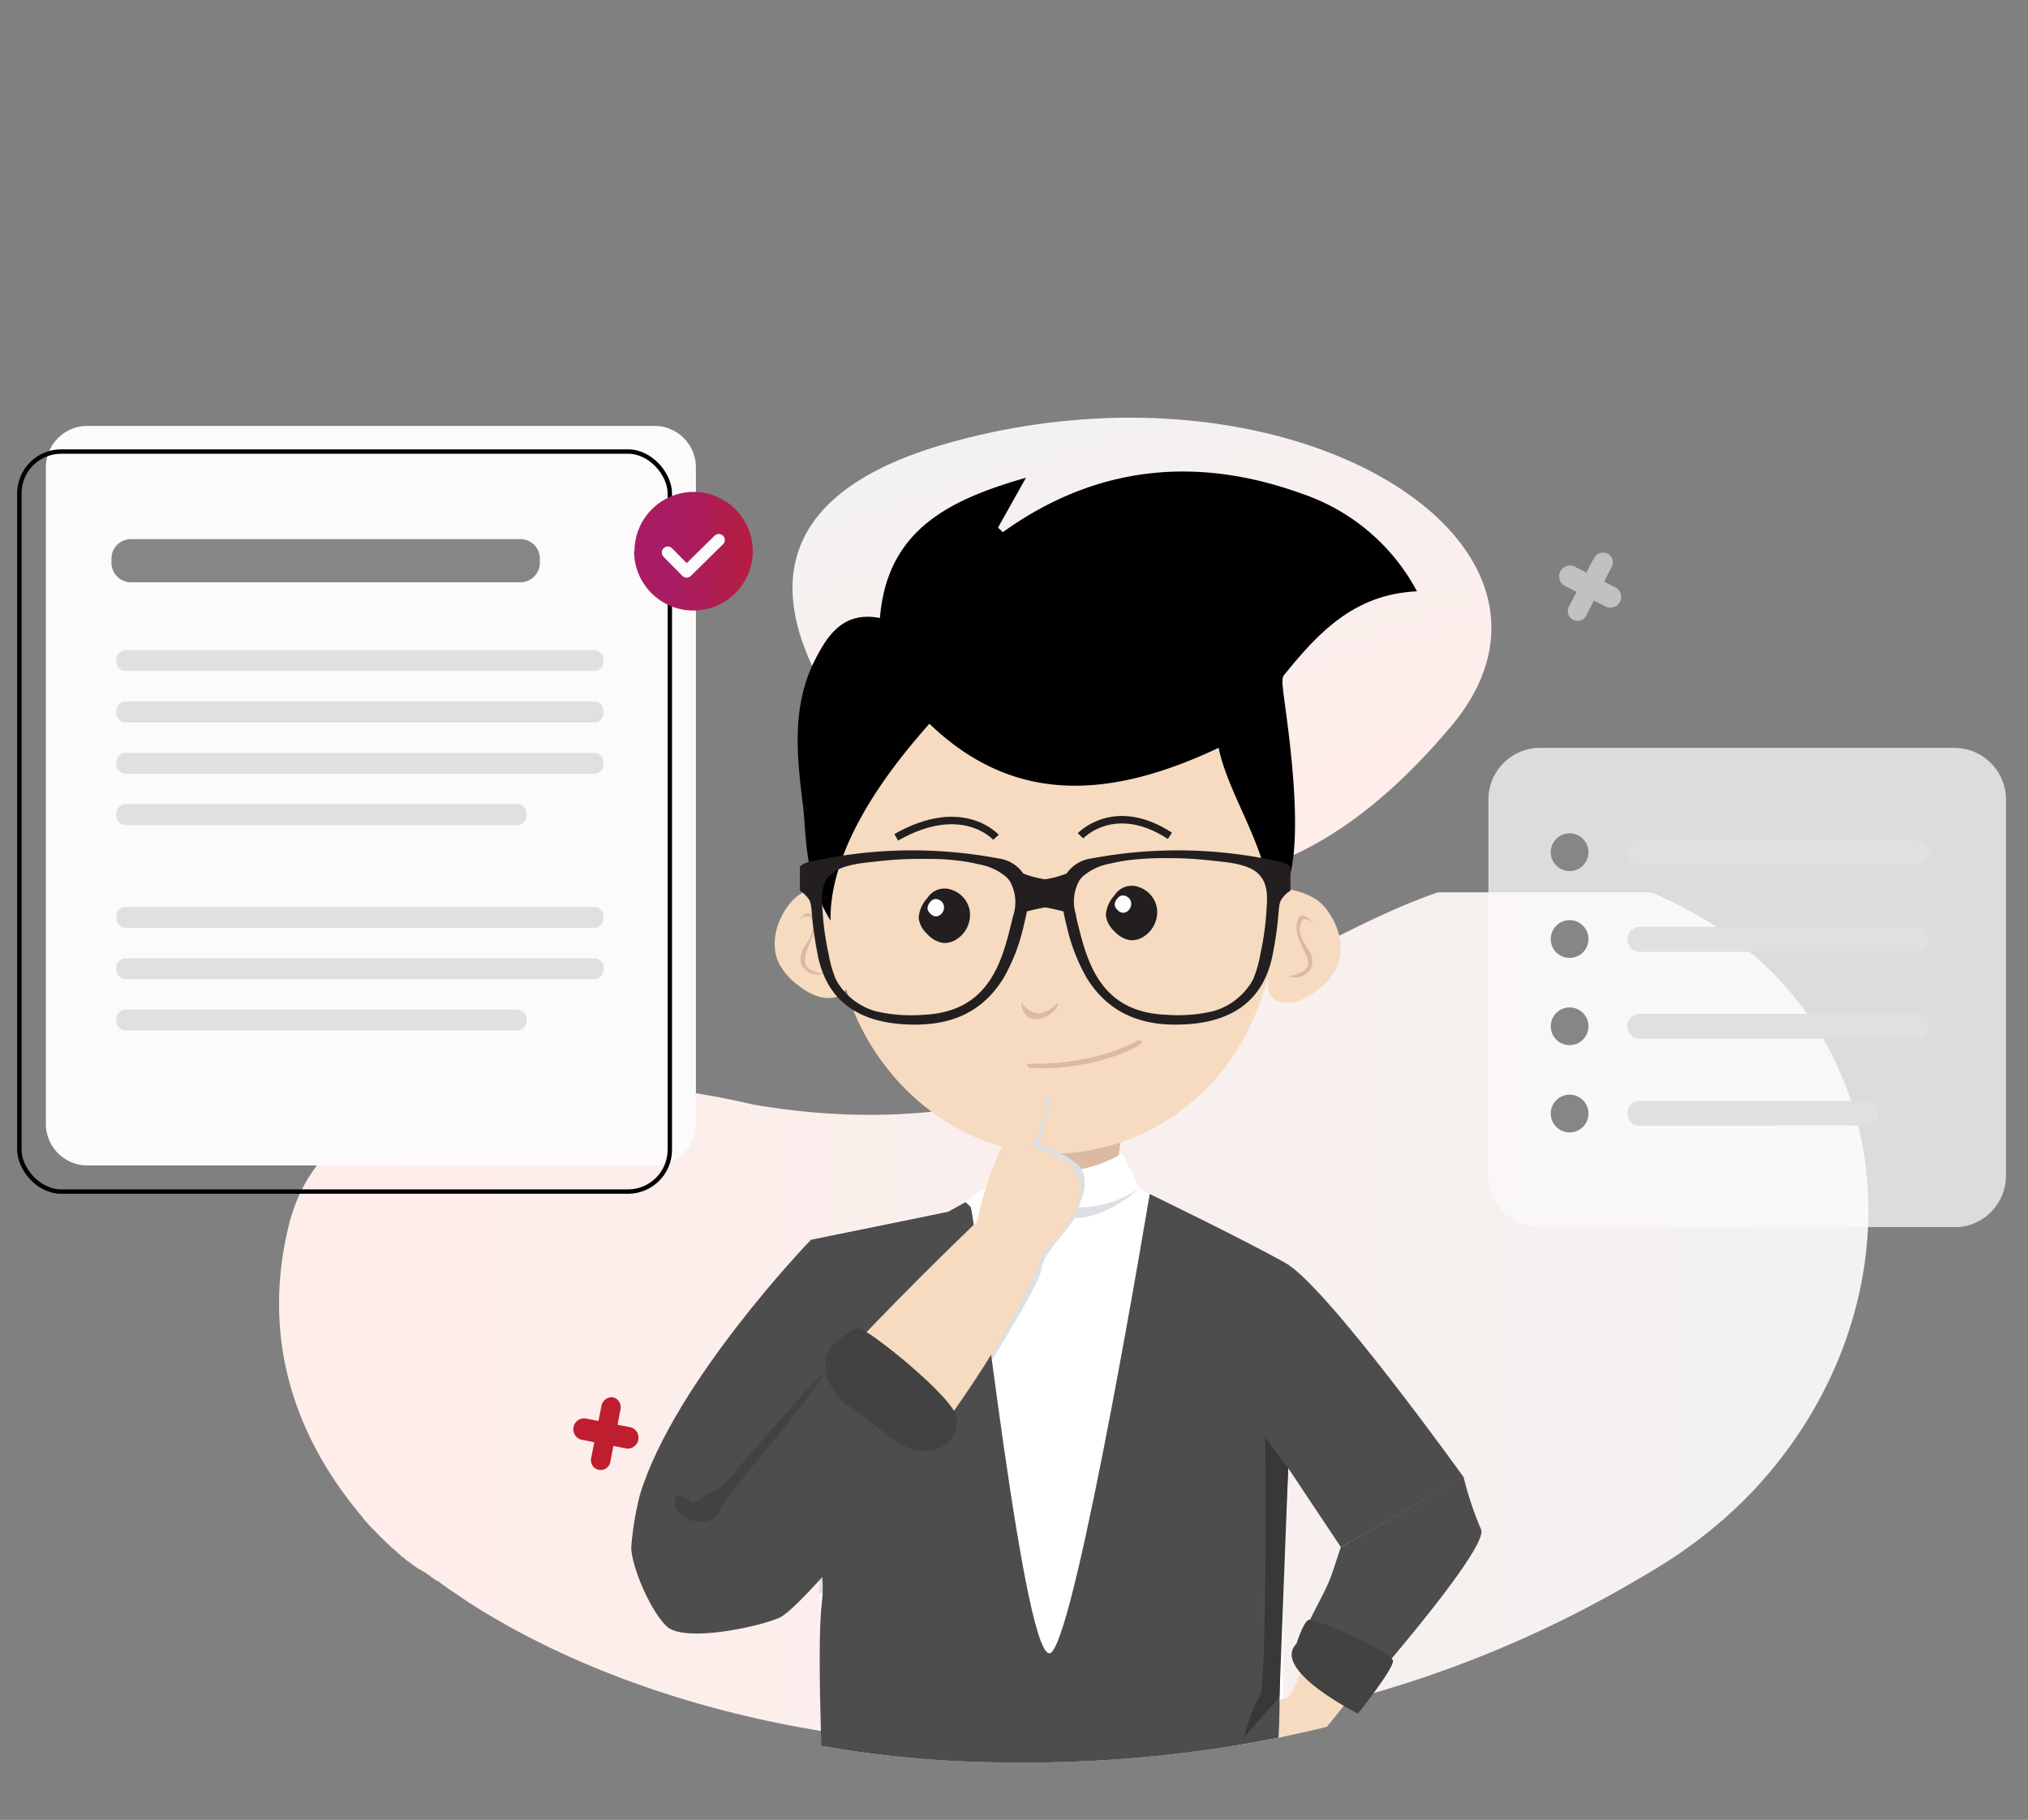
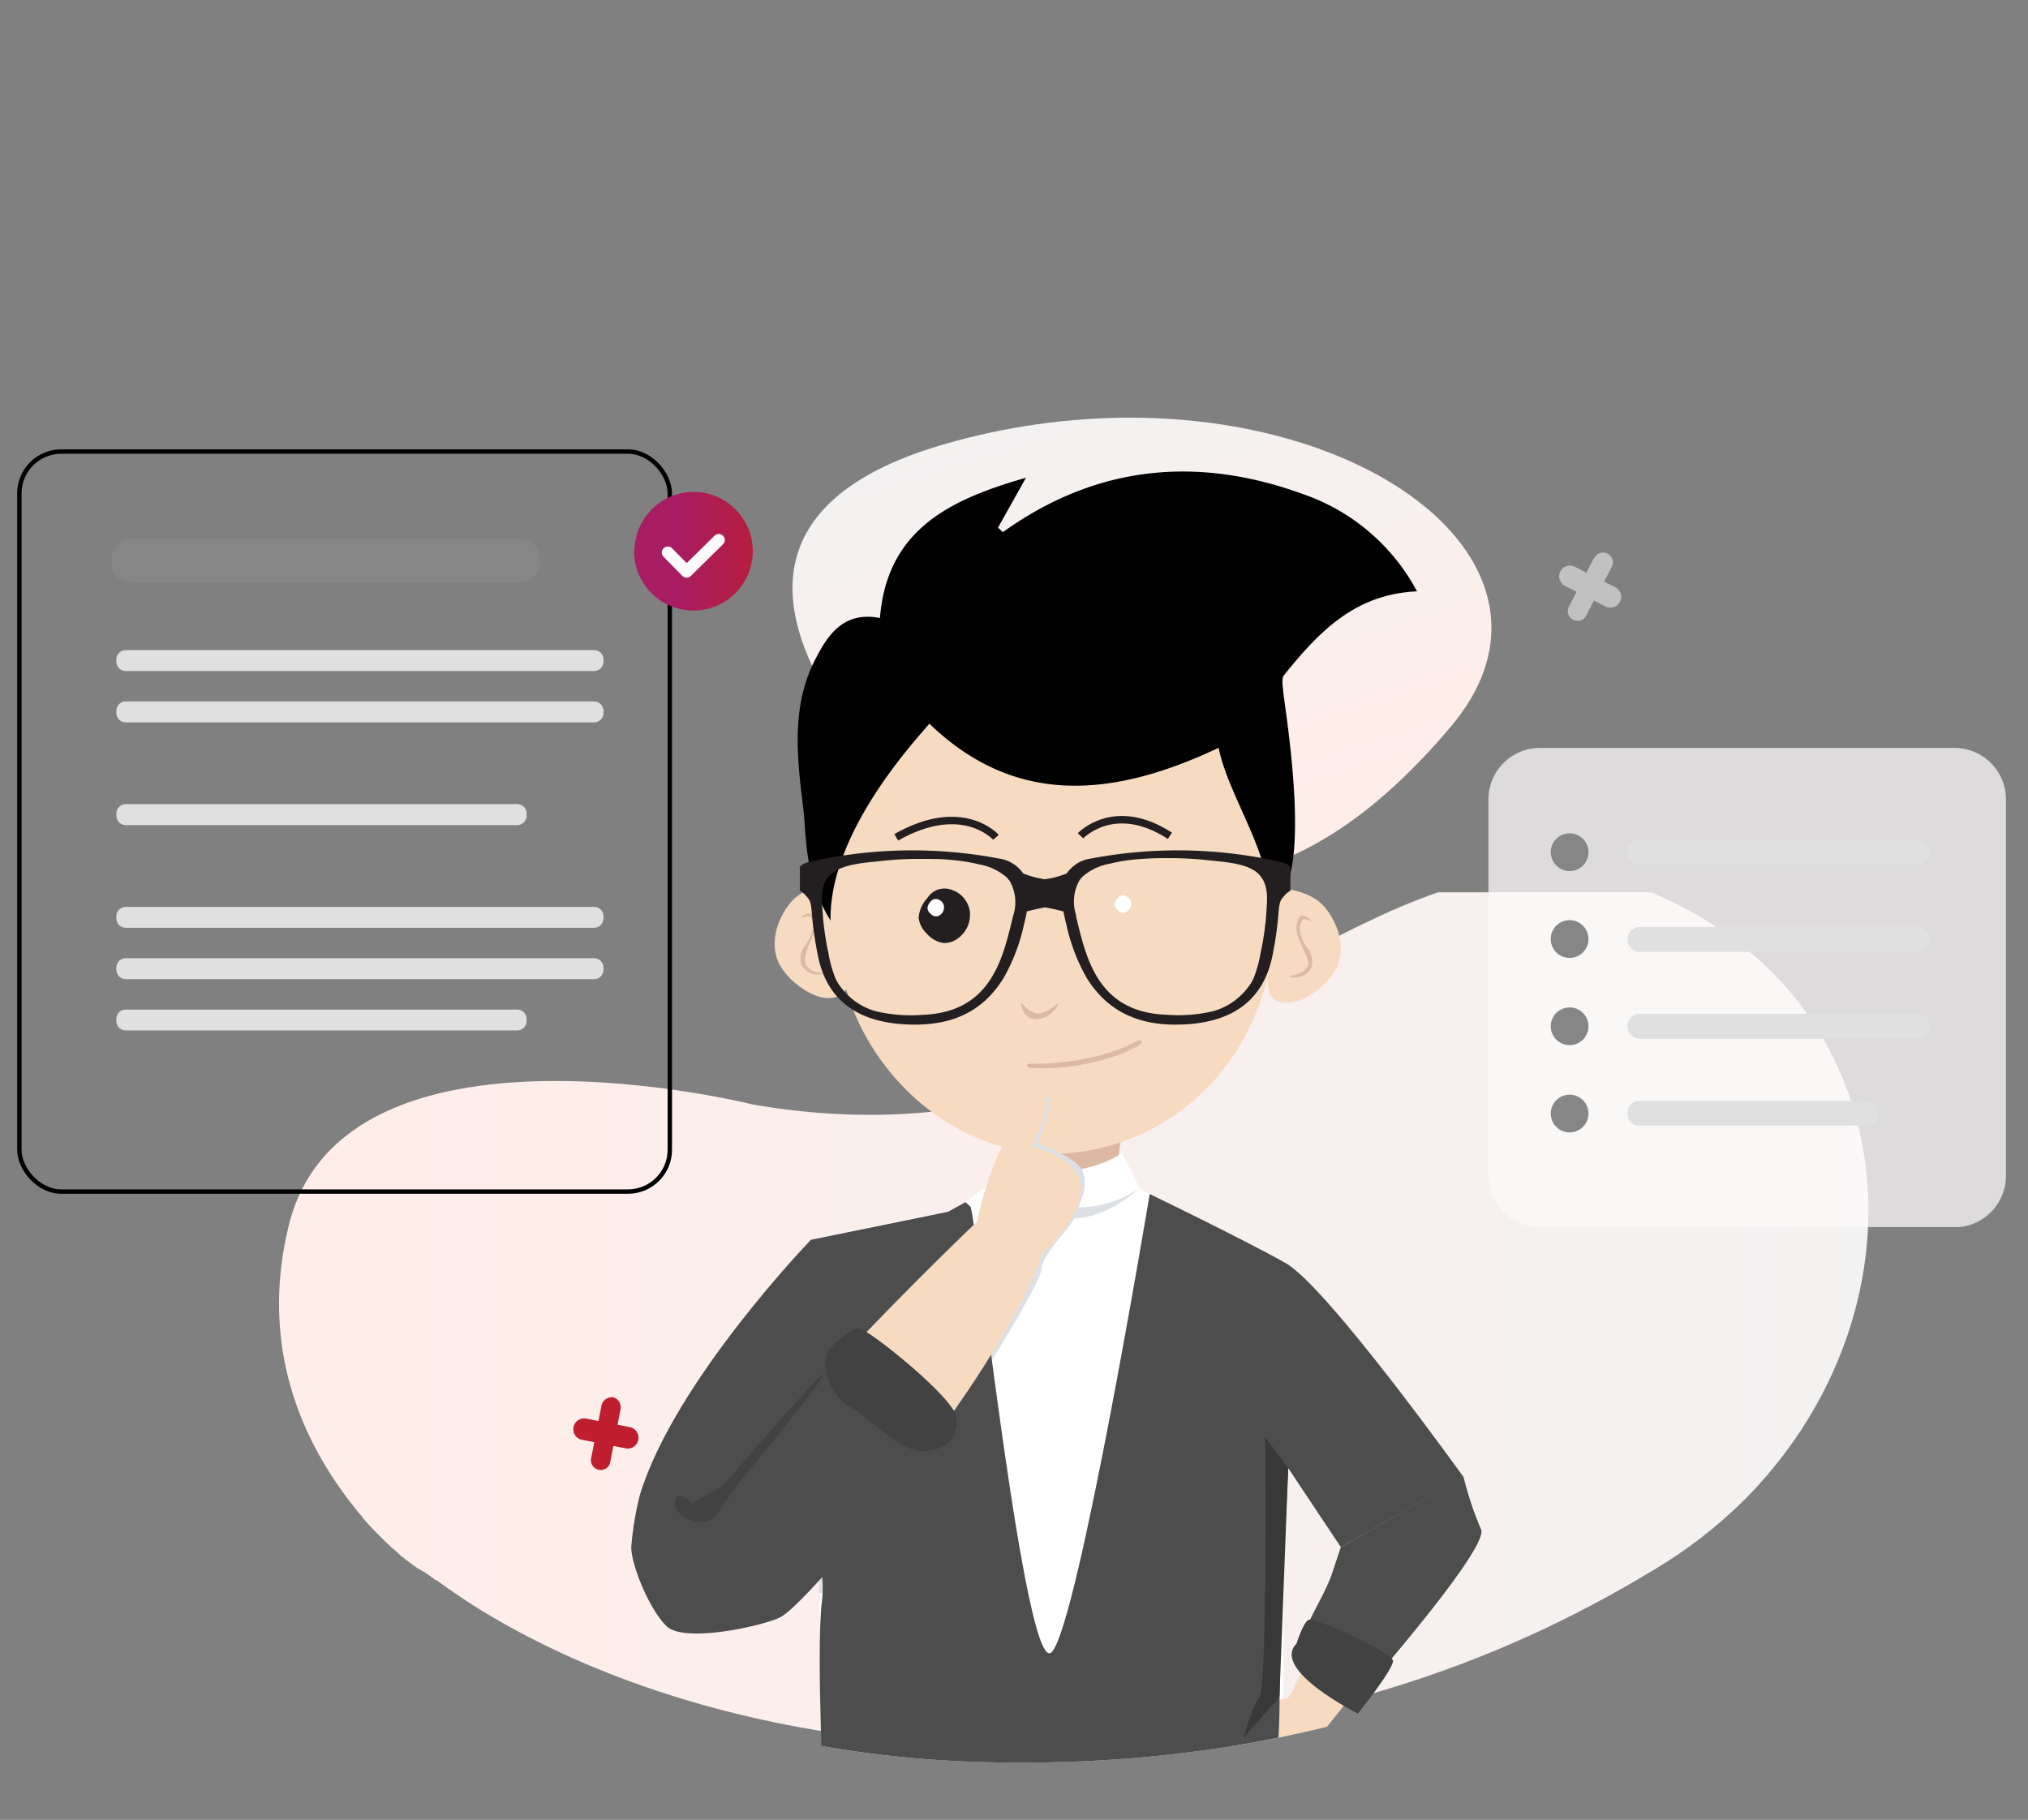
<svg xmlns="http://www.w3.org/2000/svg" xmlns:xlink="http://www.w3.org/1999/xlink" viewBox="0 0 244 219">
  <rect x="0" y="0" width="244" height="219" fill="#808080" stroke="none" />
  <clipPath id="a">
    <path d="m150.36 120.77c-15.85 8.3-34.19 16.61-59.84 12.13 0 0-49.19-12.33-55.79 14.61-3 12.32 0 23.37 7 32.71l.31.41.12.16.32.4.12.15.11.14.11.14.06.08.11.14.11.13.1.12.06.07.12.14.1.12.09.11.08.09v.05l.06.07.1.11.1.11.1.11.06.07.1.11.11.12.09.1.1.11.06.07.1.11.09.09.05.05.07.08.07.07.06.06.08.08.06.06.06.06.08.08.05.06.08.08.06.06.06.06.08.08.06.06.05.05.09.09.09.09.05.05.06.06.09.09.06.06.08.08.06.06.05.05.1.09.07.07.08.07.06.06.09.08.05.05.07.07.08.08.06.05.07.07.08.07.05.05.09.09h.05l.08.07.07.07.06.06.09.08.06.05.06.05.09.09.06.05.09.09.06.05.07.07.08.07.06.06.08.07.08.07h.05l.09.08.06.05.07.06.09.08.06.05.09.08.06.06h.06l.1.09.06.05.1.08h.05l.08.07.07.06.09.07.11.09.11.09h.06l.08.07.08.06.07.06.08.06.08.07h.06l.1.08h.06l.09.08h.06l.09.07.07.05.08.07h.06l.1.08h.06l.09.07.08.06.07.06.1.08h.05l.12.09.07.06.09.07.07.06.07.06.09.07h.06l.11.09.07.06.09.07.08.06h.06l.11.08h.05l.13.09.14.1.08.06.13.1.13.09.15.11.27.19.15.11.15.11.16.11.09.06.15.1.15.1.18.12.28.19.17.12.17.11.28.19.18.12.17.12.47.31.17.11.68.43.18.12.49.3.18.11 1.41.84c13.55 7.92 30.68 13.06 48.17 14.7h.24.22.2.2.05.19.07.19.06.2.24.19 7.27c2 .07 4 .11 6 .11 39.12 0 64.38-13.62 76.27-20.81a56.5 56.5 0 0 0 10.4-8.05l.14-.14.14-.14.71-.73.13-.13.12-.13.68-.73.12-.14.12-.14.8-.91.12-.14c18.92-22.23 16-55.76-11.91-69a33.67 33.67 0 0 0 -14.6-3.42c-12.06 0-23.22 6.69-36 13.38" />
  </clipPath>
  <linearGradient id="b" gradientTransform="matrix(181.52 0 0 -181.52 285960.13 673268.82)" gradientUnits="userSpaceOnUse" x1="-1575.14" x2="-1574.09" y1="3708.09" y2="3708.09">
    <stop offset="0" stop-color="#ffede9" />
    <stop offset="1" stop-color="#f2f2f2" />
  </linearGradient>
  <clipPath id="c">
    <path d="m113.87 53.38c-41.33 11.76-.58 46.2-.58 46.2 25 10.4 42.47 10.07 61.23-12.09 15.33-18.1-7.27-37.23-38.58-37.23a80.86 80.86 0 0 0 -22.07 3.12" />
  </clipPath>
  <linearGradient id="d" gradientTransform="matrix(0 57.1 57.1 0 -212979.71 89930.11)" gradientUnits="userSpaceOnUse" x1="-1574.19" x2="-1573.14" y1="3732.47" y2="3732.47">
    <stop offset="0" stop-color="#f2f2f2" />
    <stop offset="1" stop-color="#ffede9" />
  </linearGradient>
  <clipPath id="e">
    <path d="m5.49 34.71c-19.43 16.4-2.95 74-6.3 101.53-1.51 12.41 34.18 19.58 34.48 23.5 2.38 30.52 43 50.82 83.09 52.26 42.65 1.54 70-13.13 82.46-20.7a54.07 54.07 0 0 0 20.7-22.24c2.61-5.29 27.6-5.51 31.25-40.48 1.74-16.73-14.09-58.53-31.9-66.93-25.36-12-106-40.07-163.79-40.07-20.91 0-38.8 3.68-50 13.13" />
  </clipPath>
  <clipPath id="f">
    <path d="m98.48 132.04h32.01v59.71h-32.01z" />
  </clipPath>
  <clipPath id="g">
    <path d="m122.85 142.95h14.22v3.64h-14.22z" />
  </clipPath>
  <clipPath id="h">
    <path d="m76.29 66.29a7.14 7.14 0 1 0 7.19-7.1 7.14 7.14 0 0 0 -7.14 7.1" />
  </clipPath>
  <linearGradient id="i" gradientTransform="matrix(13.55 0 0 -13.55 20069.52 50257.08)" gradientUnits="userSpaceOnUse" x1="-1475.17" x2="-1474.11" y1="3703.23" y2="3703.23">
    <stop offset="0" stop-color="#a71c63" />
    <stop offset="1" stop-color="#be1e2d" />
  </linearGradient>
  <clipPath id="j">
    <path d="m179.08 89.97h62.27v57.69h-62.27z" />
  </clipPath>
  <clipPath id="k">
    <path d="m72.37 169.15-.37 1.85-1.63-.32a1.31 1.31 0 0 0 -.5 2.55l1.63.32-.35 1.81a1.18 1.18 0 1 0 2.3.45l.35-1.81 1.63.32a1.31 1.31 0 0 0 .5-2.55l-1.63-.32.35-1.81a1.24 1.24 0 0 0 -.9-1.5h-.2a1.27 1.27 0 0 0 -1.2 1.07" />
  </clipPath>
  <linearGradient id="l" gradientTransform="matrix(7.52 0 0 -7.52 10502.95 27965.07)" x1="-1388.42" x2="-1387.36" xlink:href="#i" y1="3698.26" y2="3698.26" />
  <g clip-path="url(#a)">
    <path d="m31.71 107.38h200.08v104.73h-200.08z" fill="url(#b)" />
  </g>
  <g clip-path="url(#c)">
    <path d="m66.23 33.81h129.93v92.62h-129.93z" fill="url(#d)" transform="matrix(.952 -.305 .305 .952 -18.17 43.78)" />
  </g>
  <g clip-path="url(#e)">
-     <path d="m79 179.88a69.8 69.8 0 0 0 -1.6 7.81c0 5.08 6.52 7.21 11.4 7.21 5.34 0 2.51-13.49 2.51-13.49" fill="#f6dbc0" />
    <path d="m100.87 327.16c0 7.88.17 15.77.33 23.65.11 5.07.94 6.1 6.13 6.16a43.77 43.77 0 0 0 10.07-1.24 4.34 4.34 0 0 0 2.77-2.93c.33-4 .17-8 .12-12-.1-7.91-.48-15.81-.35-23.71.3-18.39.19-31.73 2.37-50 .15-1.1 1-5.95 3.84-6.6 2.49-.58 3.11 2.75 3.48 4.24a135.91 135.91 0 0 1 3.69 25.21c.95 13 1.68 24.49 2 37.57.19 7.33.32 14.66.47 22 0 .1.07.2.08.31.3 6 .39 6.36 6.34 7a40.67 40.67 0 0 0 9.79-.56 3.69 3.69 0 0 0 2.46-2.4 42.85 42.85 0 0 0 .47-7.74c-.11-20.51-.18-41-.43-61.52-.18-14.11.06-29.56-1.86-42.88 1.7-13.66-.24-24.92-2.84-38.6-1.08-5.7 2.81-13.29 1.17-19.17-16.88 3.58-30.72 3.94-47.58.68-1.68 6 4.21 20.29 3.53 26.39-1 9.13-5.09 12.2-4.82 21.39.22 7.61-1.65 12.57-1.22 20.19.83 14.67-.16 29.54.17 44.23.23 10.12-.2 20.24-.2 30.37m25.39-85.55c.27-3.83.49-7.66.79-11.48.09-1.1.22-2.19.33-3.29h.83c.38 4.89.65 9.8 1.14 14.68v.13c-1.16 0-2.25-.05-3.11-.06" fill="#2d587f" />
    <path d="m121.3 130.38c.06 10.08 2.54 19.06-8.54 22.71 13.57-1.27 22.91-2 36.48-.6-7.9-3.28-9.43-1.29-13.11-5.1-1.82-1.88-2-6.93-1.35-10 .53-2.58-.78-4.35-.67-7 0-.66-.85-1.74-1.25-2.18a1.56 1.56 0 0 0 -1.28-.37c-4.32.1-6.08 1.36-10.29 2.55" fill="#f6dbc0" />
    <path d="m102.18 106.43c-2.16-.41-5.51.38-6.94 2.05-1.76 2-2.69 5.07-1.5 7.49a7.93 7.93 0 0 0 2.26 2.58c1.4 1.12 3.29 2 4.92 1.31a1.63 1.63 0 0 0 .85-.77 2.21 2.21 0 0 0 .15-.68 73 73 0 0 0 .29-12" fill="#f6dbc0" />
    <path d="m96.31 110.58c0-.16 1-.4 1.1-.31a.73.73 0 0 1 .27.42 2.67 2.67 0 0 1 .14 1 5.28 5.28 0 0 1 -1 2.15 2.53 2.53 0 0 0 -.4 2.26 1.9 1.9 0 0 0 .59.7 2.15 2.15 0 0 0 2.14.32s-2.5 0-2.28-1.79 1.76-3.53 1.1-4.85-1.7.07-1.7.07" fill="#dbbaa1" />
    <path d="m134.89 137.11a21.47 21.47 0 0 0 -.27 6.33s-9.91.47-13.11-1.68c0 0 .11-3.21 0-4.77z" fill="#dbbaa1" />
    <path d="m152.34 107c2.16-.41 5.51.38 6.94 2.05 1.76 2 2.69 5.07 1.5 7.49a7.92 7.92 0 0 1 -2.24 2.58c-1.39 1.12-3.29 2-4.92 1.31a1.64 1.64 0 0 1 -.85-.77 2.27 2.27 0 0 1 -.15-.68 73.13 73.13 0 0 1 -.29-12" fill="#f6dbc0" />
    <path d="m157.89 110.94c0-.16-1-.4-1.1-.31a.73.73 0 0 0 -.27.42 2.65 2.65 0 0 0 -.14 1 5.27 5.27 0 0 0 1 2.15 2.53 2.53 0 0 1 .4 2.26 1.89 1.89 0 0 1 -.59.7 2.15 2.15 0 0 1 -2.14.32s2.75-.38 2.31-1.92-2-3.37-1.1-5.07c.44-.88 1.67.42 1.67.42" fill="#dbbaa1" />
    <path d="m152.36 86.12c1.94 13.71 3.61 28.9-3.62 40.38-5.53 8.78-16 13.66-25.85 12s-18.46-9.76-21.25-20a50 50 0 0 1 -1.45-10.26 113.81 113.81 0 0 1 1-24.6 9.56 9.56 0 0 1 1.53-4.44c1.55-2 4.26-2.31 6.69-2.49 7.67-.55 15.42-1.1 23 .26s15 2.86 20 9.11" fill="#f6dbc0" />
    <path d="m122.93 120.68a3.06 3.06 0 0 0 2 1.3 3.63 3.63 0 0 0 2-1 1.12 1.12 0 0 1 .44-.22 3.09 3.09 0 0 1 -2.73 1.88c-1.76 0-1.77-2-1.77-2" fill="#dbbaa1" />
    <path d="m111.57 108.08a2.43 2.43 0 0 1 2.93-1 3.22 3.22 0 0 1 2.2 2.71 3.52 3.52 0 0 1 -1.51 3.18 2.65 2.65 0 0 1 -1.74.5 3.3 3.3 0 0 1 -1.92-1.1 3.12 3.12 0 0 1 -1-1.93 3.86 3.86 0 0 1 1.06-2.38" fill="#231f20" />
    <path d="m111.93 108.55a.78.78 0 0 1 .94-.31 1 1 0 0 1 .71.87 1.13 1.13 0 0 1 -.48 1 .85.85 0 0 1 -.56.16 1.06 1.06 0 0 1 -.62-.35 1 1 0 0 1 -.33-.62 1.24 1.24 0 0 1 .34-.76" fill="#fff" />
-     <path d="m134.09 107.75a2.43 2.43 0 0 1 2.93-1 3.22 3.22 0 0 1 2.2 2.71 3.52 3.52 0 0 1 -1.51 3.18 2.64 2.64 0 0 1 -1.74.5 3.3 3.3 0 0 1 -1.92-1.1 3.12 3.12 0 0 1 -1-1.93 3.86 3.86 0 0 1 1.06-2.38" fill="#231f20" />
    <path d="m134.45 108.12a.78.78 0 0 1 .94-.31 1 1 0 0 1 .71.87 1.13 1.13 0 0 1 -.48 1 .85.85 0 0 1 -.56.16 1.07 1.07 0 0 1 -.62-.35 1 1 0 0 1 -.33-.62 1.24 1.24 0 0 1 .34-.76" fill="#fff" />
    <path d="m170.49 71.16c-7.57.34-11.89 5-16 10.08-.32.39-.16 1.23-.11 1.85.16 2 4 24.23-1.59 25.53-.2-6.53-5-12.88-6.17-18.63-12.84 6.07-24.52 7-34.8-2.9-2.16 2.51-12.08 13.34-11.89 23.7-3.22-5.26-2.87-10.16-3.31-13.75-.73-5.9-1.42-11.94 1.39-17.53 1.52-3 3.4-6 7.86-5.14.86-10.69 8.48-14.27 17.57-16.88l-3.36 6 .58.55c11.23-8.06 23.37-9.21 36.06-4.6a24.61 24.61 0 0 1 13.75 11.69" />
    <path d="m96.24 104.4v2.81s.38.11 1 .9.18 1.88 1.15 6.82 4.29 8.37 11.71 8.37c4.54 0 8.18-1.58 10.66-5.63a22.71 22.71 0 0 0 2.42-6.32c.14-.56.27-1.12.37-1.67 1.19-.32 2.2-.49 2.2-.49s1 .17 2.2.49c.1.55.23 1.11.37 1.67a22.68 22.68 0 0 0 2.42 6.32c2.47 4 6.12 5.63 10.66 5.63 7.41 0 10.73-3.43 11.71-8.37s.52-6 1.15-6.82 1-.9 1-.9v-2.81s-.14-.47-1.36-.72a55.86 55.86 0 0 0 -22.56-.38 4.28 4.28 0 0 0 -3 1.81 11.41 11.41 0 0 1 -2.61.7 11.4 11.4 0 0 1 -2.62-.7 4.28 4.28 0 0 0 -3-1.81 55.86 55.86 0 0 0 -22.56.38c-1.22.25-1.36.72-1.36.72m33.3 5.77a5.17 5.17 0 0 1 .4-4.25 3.54 3.54 0 0 1 .42-.48 6.81 6.81 0 0 1 3.24-1.51 20.87 20.87 0 0 1 3.19-.52c1.15-.1 2.3-.15 3.45-.14a42.69 42.69 0 0 1 5.38.27c1.74.2 4.77.33 6 1.79 1.06 1.23.9 2.84.8 4.35a34 34 0 0 1 -.7 5 15 15 0 0 1 -.83 3 4.61 4.61 0 0 1 -.59 1 7.91 7.91 0 0 1 -4.27 3 18.54 18.54 0 0 1 -5.69.43c-8.07-.32-9.55-6.58-10.73-11.44l-.1-.42m-29.66-4.83c1.26-1.46 4.29-1.59 6-1.79a42.69 42.69 0 0 1 5.38-.27c1.15 0 2.3 0 3.45.14a20.87 20.87 0 0 1 3.19.52 6.81 6.81 0 0 1 3.24 1.51 3.54 3.54 0 0 1 .42.48 5.17 5.17 0 0 1 .4 4.25l-.1.42c-1.18 4.86-2.66 11.12-10.73 11.44a18.55 18.55 0 0 1 -5.69-.43 7.92 7.92 0 0 1 -4.27-3 4.61 4.61 0 0 1 -.59-1 15 15 0 0 1 -.83-3 34 34 0 0 1 -.7-5c-.1-1.51-.26-3.12.8-4.35" fill="#231f20" />
    <path d="m119.83 100.76s-4-4.55-12 0" fill="none" stroke="#231f20" stroke-miterlimit="10" stroke-width=".9" />
    <path d="m119.33 145.14c-3.71-.05-22.09 4.14-22.09 4.14s1.12 24.39 1.51 51.87c.13 9.05.9 44.72.9 44.72l54.57 1.76s.09-27.93.18-47.45c.06-13.41.27-48.15.27-48.15l-16.37-8.32s-.11 6.71-9.37 6.47-9.62-5.06-9.62-5.06" fill="#fff" />
    <path d="m120.46 141.5-5.77 4.2 7.47 7.56 5.84-4.49z" fill="#fff" />
    <path d="m135 138.74 2.11 4.22 3.66 2.33-7.51 8.3-8.79-2.2s-2-10.68-1.05-10.54c7.38 1.05 11.6-2.11 11.6-2.11" fill="#fff" />
-     <path d="m97.57 149.2s-11.22 11.3-20.19 30.66l17.37 9.06 4.11-16.37" fill="#fff" />
+     <path d="m97.57 149.2s-11.22 11.3-20.19 30.66" fill="#fff" />
    <path d="m154.69 152 21.31 25.71a111.93 111.93 0 0 0 -14.37 8.63l-9.38-13.4s-1.16-4.86-2.08-4.34" fill="#fff" />
    <path d="m130 100.58s4.07-4.36 10.76 0" fill="none" stroke="#231f20" stroke-miterlimit="10" stroke-width=".9" />
    <path d="m155.52 212.73a6.67 6.67 0 0 0 -1.54 4.54c.14 2.72.42 7.12-1.88 4.61s-2.1-10.13-2.1-10.13-3.32 2.93-3.25 1.54 6.49-8.31 6.49-8.31a3.21 3.21 0 0 1 1.66-.64c.83 0 7.59-18.68 7.59-18.68l-.95-2.22 12.51-7s2.59 3.93 2.77 6.7-16.36 24.18-21.34 29.56" fill="#f6dbc0" />
    <g clip-path="url(#f)">
      <path d="m126.36 132.19c.2.13-.52 2.66-.92 4-.13.43-.54 1.36-.56 1.42s4.81 1.62 5.4 3.41a4 4 0 0 1 .11 2.43 21.88 21.88 0 0 1 -.82 2.29c-.07 1.56-4.11 4.81-4.27 7s-11.16 19.26-13.93 23.73c-4.1 6.55-13.83 18.13-12.8 14.64.12-.41-.2-1.7 0-2.19 4.35-12.58 24.67-50 24.67-50.1 0-.57 1.15-7.91 3.15-6.62" fill="#dce0e5" />
    </g>
    <path d="m138.32 143.72s-8.63 51.94-11.79 55.1-8.95-51.31-9.75-53.59l-.61-.57-2.1 1.16-16.5 3.37s-16.37 16.95-20.57 30.66c0 0 13.7 8.43 16.87 6.33s5.7.83 5 6.74.32 26.2.32 26.2 48.48 8.18 51.65 7.13 2.82-14.79 3-17.41.16-12.21.16-12.21l1-19.94 6.33 9.49 14.76-8.43s-16.44-22.95-21.4-25.75-16.37-8.32-16.37-8.32" fill="#4d4d4d" />
    <g clip-path="url(#g)">
      <path d="m137.07 143a13 13 0 0 1 -9.49 2.11c-5.27-1.05-5.21 1.45-4.19 1.25s5.24.86 8.4-.2a14.86 14.86 0 0 0 5.27-3.16" fill="#dce0e5" />
    </g>
    <path d="m125.46 150.8s4.33-3.77 4.61-7.59-5.94-5.26-5.94-5.26 4.14-8.42 0-4.89c-4.74 4.05-6.57 13.95-6.57 13.95s-30.3 28.75-33.8 39.32 7 9 10.24 7.48 25.41-26.44 31.47-43" fill="#f6dbc0" />
    <path d="m124 128c.28 0 7.16.28 12.84-2.75 0 0 .41-.21.53.14s-3 2-7.18 2.71a23.56 23.56 0 0 1 -6.33.39s-.78-.41.14-.48" fill="#dbbaa1" />
    <path d="m152.21 172.93 2.78 3.76-1.05 27.41a9.19 9.19 0 0 1 -.65.88c-1 1.06-3.62 4.11-3.62 4.11s.91-3.68 1.87-4.86.68-31.3.68-31.3" fill="#383838" />
    <path d="m99.36 164.8s-12.9 14-14 16.11-8.36-1.06-8.36-1.06a37.28 37.28 0 0 0 -1.05 6.33c0 2.11 2.11 7.38 4.22 9.49s11.6 0 13.7-1.05 9.55-10 9.55-10 9.41-7.5 8.36-10.87z" fill="#4d4d4d" />
    <path d="m100.17 161.93c-2.11 2.11 0 6.33 2.11 7.38s5.8 5.36 8.7 5.32 4.31-1.67 4.13-4-10.72-10.78-11.78-10.78-3.16 2.11-3.16 2.11" fill="#424242" />
-     <path d="m78.73 140.25h-68.21a5 5 0 0 1 -5-5v-79a5 5 0 0 1 5-5h68.21a5 5 0 0 1 5 5v79a5 5 0 0 1 -5 5" fill="#fcfafa" />
    <path d="m62.62 70.07h-46.88a2.34 2.34 0 0 1 -2.33-2.33v-.53a2.33 2.33 0 0 1 2.33-2.33h46.88a2.33 2.33 0 0 1 2.33 2.33v.53a2.34 2.34 0 0 1 -2.33 2.33" fill="#878686" />
    <g fill="#e0e0e0">
      <path d="m71.48 80.75h-56.33a1.13 1.13 0 0 1 -1.15-1.13v-.26a1.13 1.13 0 0 1 1.13-1.13h56.35a1.13 1.13 0 0 1 1.13 1.13v.26a1.13 1.13 0 0 1 -1.13 1.13" />
      <path d="m71.48 86.93h-56.33a1.13 1.13 0 0 1 -1.15-1.13v-.26a1.13 1.13 0 0 1 1.13-1.13h56.35a1.13 1.13 0 0 1 1.13 1.13v.26a1.13 1.13 0 0 1 -1.13 1.13" />
-       <path d="m71.48 93.11h-56.33a1.13 1.13 0 0 1 -1.15-1.11v-.26a1.13 1.13 0 0 1 1.13-1.13h56.35a1.13 1.13 0 0 1 1.13 1.13v.26a1.13 1.13 0 0 1 -1.13 1.13" />
      <path d="m62.25 99.29h-47.1a1.13 1.13 0 0 1 -1.15-1.13v-.26a1.13 1.13 0 0 1 1.13-1.13h47.1a1.13 1.13 0 0 1 1.13 1.13v.26a1.13 1.13 0 0 1 -1.13 1.13" />
      <path d="m71.48 111.65h-56.33a1.13 1.13 0 0 1 -1.15-1.13v-.26a1.13 1.13 0 0 1 1.13-1.13h56.35a1.13 1.13 0 0 1 1.13 1.13v.26a1.13 1.13 0 0 1 -1.13 1.13" />
      <path d="m71.48 117.83h-56.33a1.13 1.13 0 0 1 -1.15-1.13v-.26a1.13 1.13 0 0 1 1.13-1.13h56.35a1.13 1.13 0 0 1 1.13 1.13v.26a1.13 1.13 0 0 1 -1.13 1.13" />
      <path d="m62.25 124h-47.1a1.13 1.13 0 0 1 -1.15-1.12v-.26a1.13 1.13 0 0 1 1.13-1.13h47.1a1.13 1.13 0 0 1 1.13 1.13v.26a1.13 1.13 0 0 1 -1.11 1.12" />
    </g>
    <rect fill="none" height="89.05" rx="5.03" stroke="#000" stroke-miterlimit="10" stroke-width=".53" width="78.26" x="2.33" y="54.34" />
  </g>
  <g clip-path="url(#h)">
    <path d="m76.26 59.2h14.34v14.32h-14.34z" fill="url(#i)" />
  </g>
  <g clip-path="url(#e)">
    <path d="m80.35 66.49 2.26 2.3 3.87-3.81" fill="none" stroke="#fcfafa" stroke-linecap="round" stroke-linejoin="round" stroke-width="1.45" />
    <g clip-path="url(#j)" opacity=".75">
      <path d="m235.16 147.66h-49.89a6.21 6.21 0 0 1 -6.19-6.19v-45.31a6.21 6.21 0 0 1 6.19-6.16h49.89a6.21 6.21 0 0 1 6.19 6.19v45.31a6.21 6.21 0 0 1 -6.19 6.19" fill="#fcfafa" />
    </g>
    <path d="m186.58 102.55a2.27 2.27 0 1 1 2.27 2.27 2.27 2.27 0 0 1 -2.27-2.27" fill="#878686" />
    <path d="m230.65 101.07h-33.34a1.48 1.48 0 0 0 0 3h33.34a1.48 1.48 0 0 0 0-3" fill="#e0e0e0" />
    <path d="m186.58 113a2.27 2.27 0 1 1 2.27 2.27 2.26 2.26 0 0 1 -2.27-2.27" fill="#878686" />
    <path d="m230.65 111.54h-33.34a1.48 1.48 0 1 0 0 3h33.34a1.48 1.48 0 0 0 0-3" fill="#e0e0e0" />
    <path d="m186.58 123.5a2.27 2.27 0 1 1 2.27 2.27 2.27 2.27 0 0 1 -2.27-2.27" fill="#878686" />
    <path d="m230.65 122h-33.34a1.48 1.48 0 1 0 0 3h33.34a1.48 1.48 0 0 0 0-3" fill="#e0e0e0" />
    <path d="m186.58 134a2.27 2.27 0 1 1 2.27 2.27 2.27 2.27 0 0 1 -2.27-2.27" fill="#878686" />
    <path d="m224.61 132.49h-27.43a1.35 1.35 0 0 0 -1.35 1.35v.26a1.35 1.35 0 0 0 1.35 1.35h27.43a1.35 1.35 0 0 0 1.35-1.35v-.26a1.35 1.35 0 0 0 -1.35-1.35" fill="#e0e0e0" />
    <path d="m93.85 172.47s-6.33 7.38-7.38 9.49-5.27 1.04-5.27-1.06 2.11 0 2.11 0l3.69-2.13s12-14 12-13.32-5.22 7-5.22 7" fill="#424242" />
    <path d="m161.32 186.18-1.05 3.16c-1.05 3.16-4.22 7.38-3.16 8.43s7.38 5.27 7.38 5.27 14.76-16.87 13.7-19a41.46 41.46 0 0 1 -2.11-6.33z" fill="#4d4d4d" />
    <path d="m156 197.77s.77-2.51 1.44-2.84 10.16 3.89 10.16 4.95-4.22 6.33-4.22 6.33-10.54-5.27-7.38-8.43" fill="#424242" />
  </g>
  <g clip-path="url(#k)">
    <path d="m68.85 168.07h8.14v8.87h-8.14z" fill="url(#l)" />
  </g>
  <g clip-path="url(#e)">
    <path d="m191.71 67.27-.84 1.64-1.47-.75a1.3 1.3 0 0 0 -1.18 2.31l1.47.75-.84 1.63a1.18 1.18 0 1 0 2.08 1.06l.84-1.64 1.47.75a1.3 1.3 0 0 0 1.18-2.31l-1.42-.71.84-1.64a1.18 1.18 0 1 0 -2.08-1.06" fill="#c1c1c1" />
  </g>
</svg>